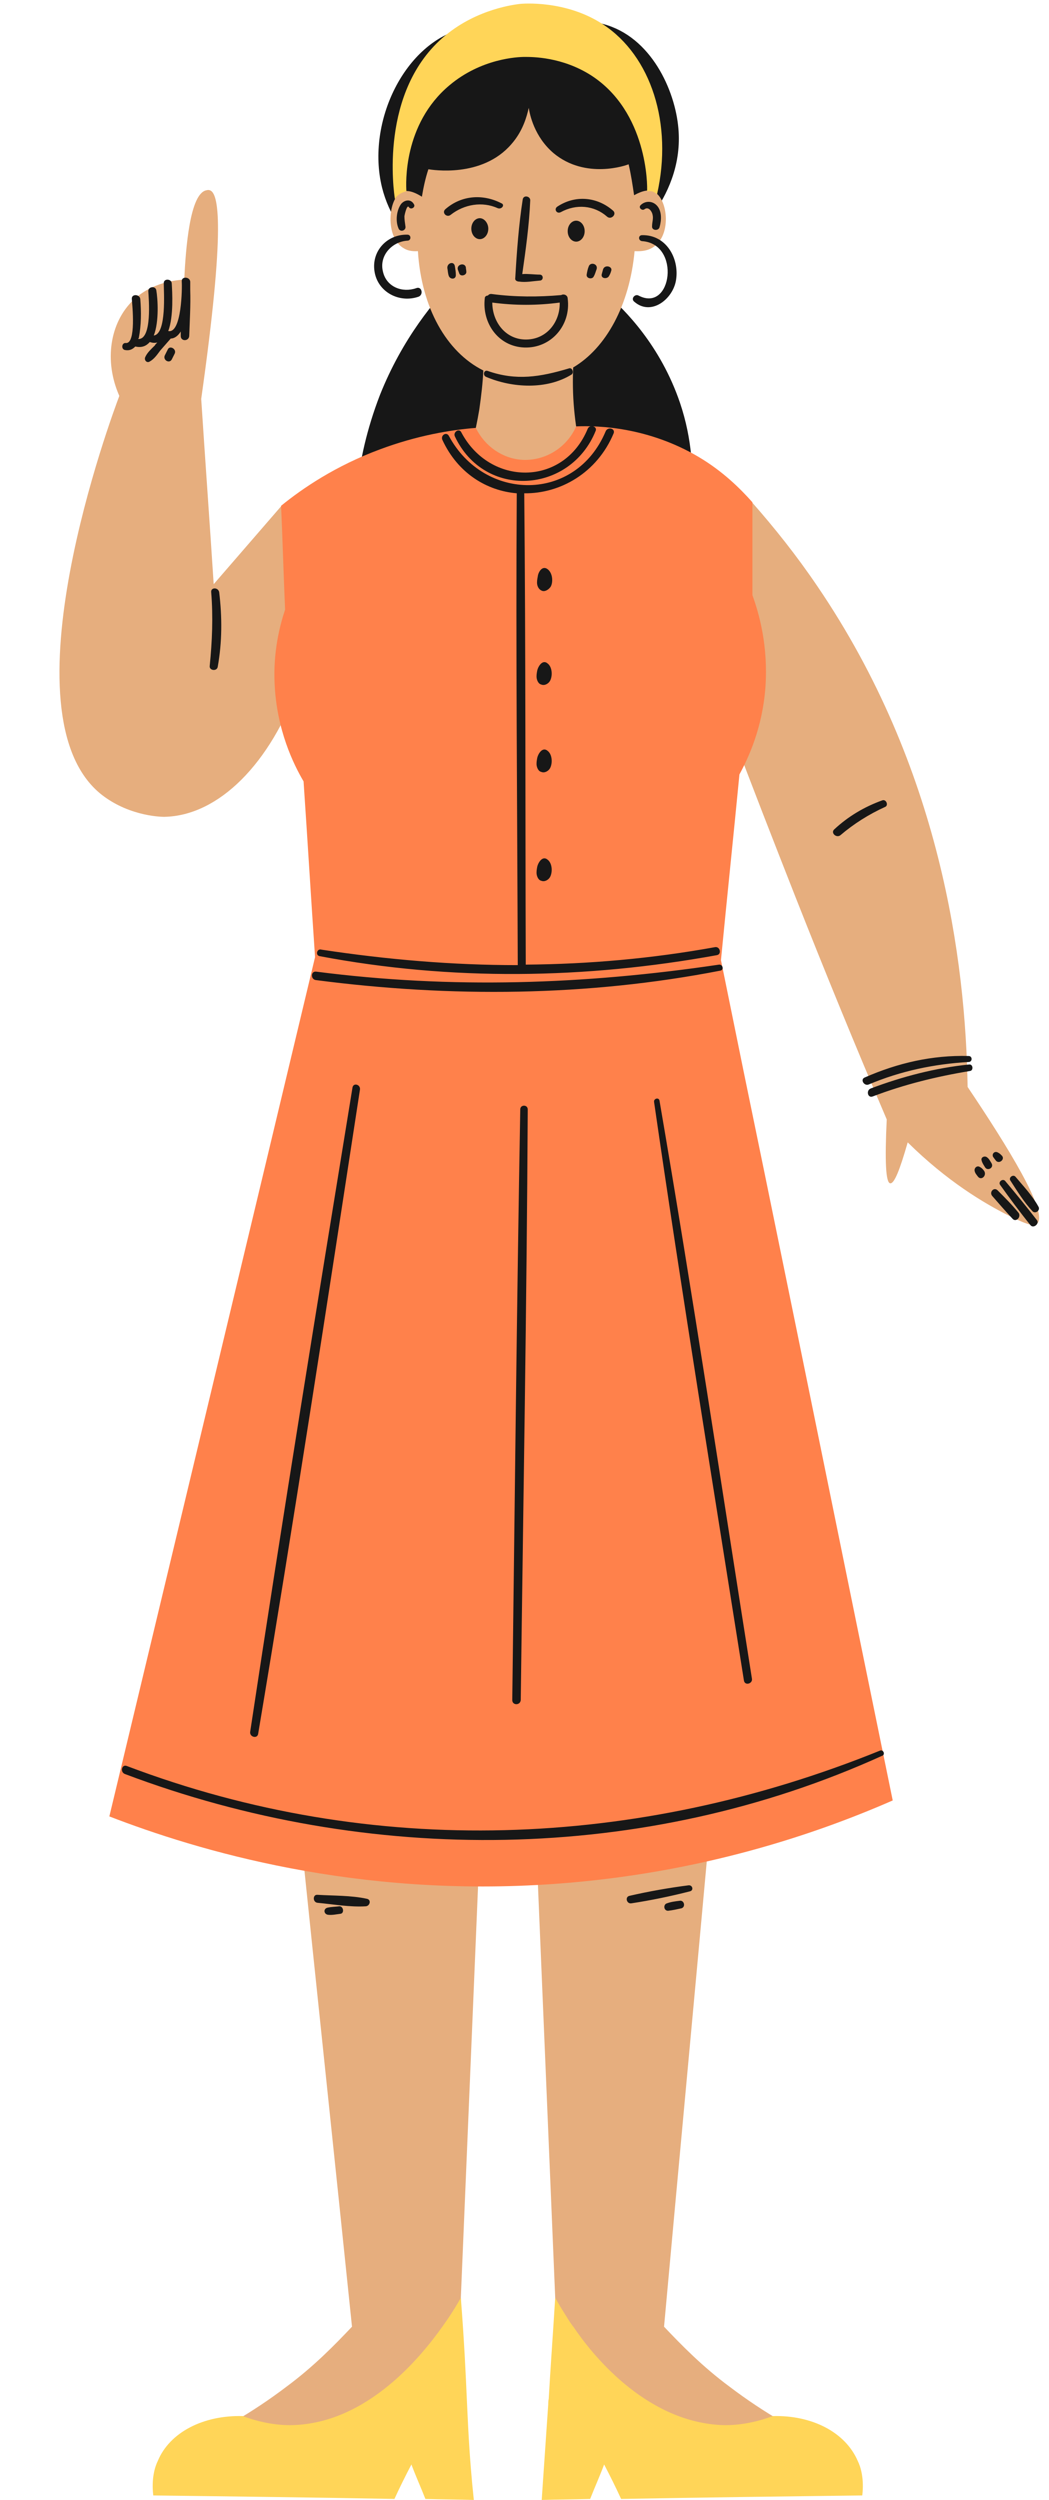
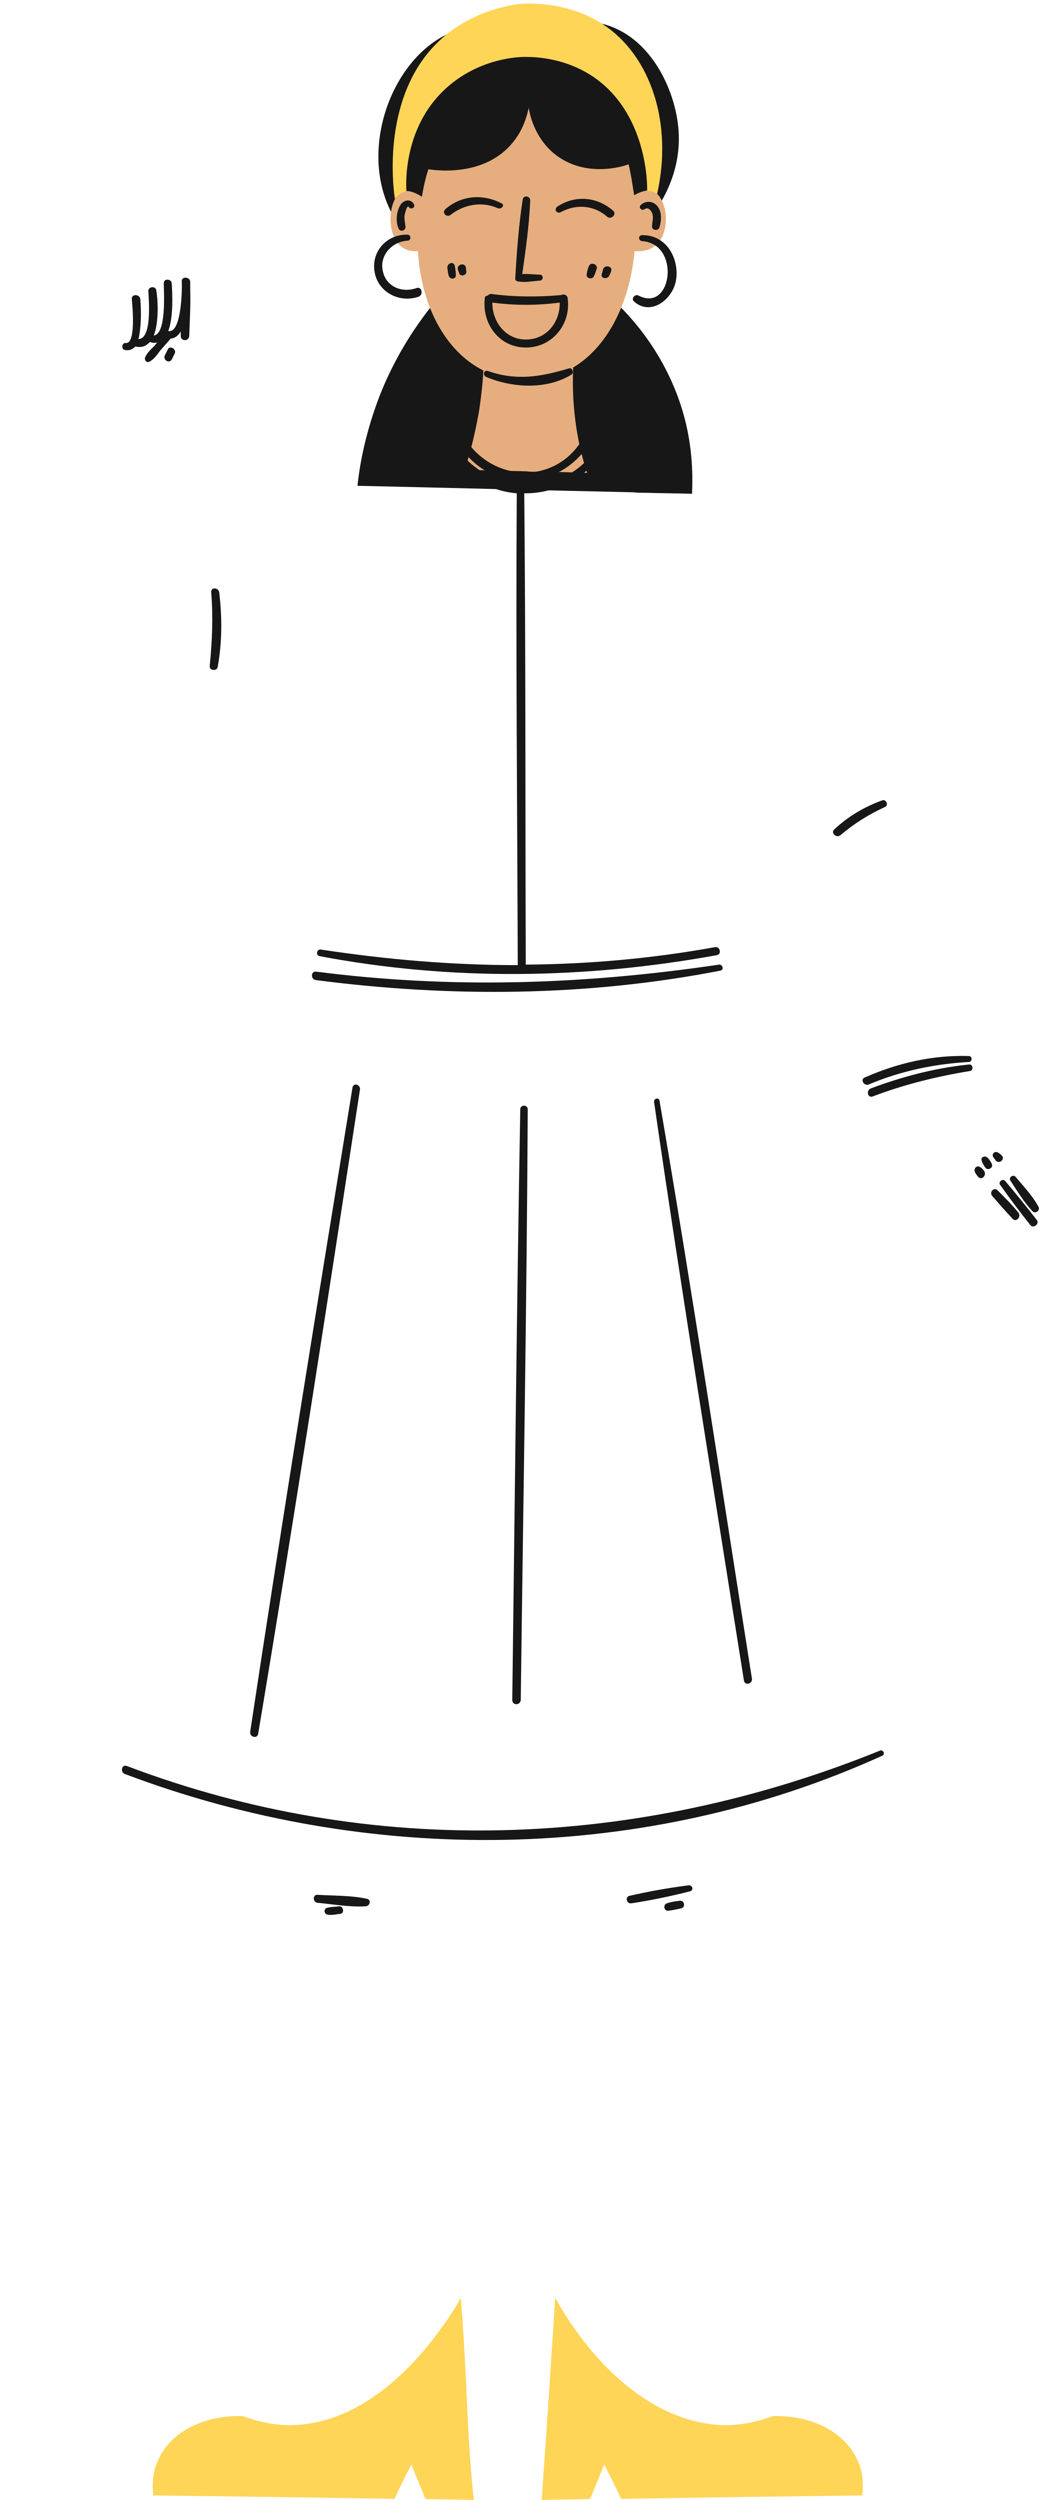
<svg xmlns="http://www.w3.org/2000/svg" fill="#000000" height="500.7" preserveAspectRatio="xMidYMid meet" version="1" viewBox="-11.9 -0.7 210.1 500.7" width="210.1" zoomAndPan="magnify">
  <g id="change1_1">
-     <path d="M98.9,488.3c0.1-9.6,0.3-19.2,0.4-28.8l-3.8-90.8c11.7-1.9,23.3-3.9,35-5.8c-3.1,34.1-6.3,68.3-9.4,102.4 c3.5,3.7,7.7,8,13.1,12c7.1,5.4,13.9,9.1,19.5,11.7C135.4,488.8,117.2,488.6,98.9,488.3z M48,363.6c3.5,33.9,7.1,67.8,10.6,101.7 c-3.5,3.7-7.7,8-13.1,12c-7.1,5.4-13.9,9.1-19.5,11.7c18.3-0.2,36.5-0.4,54.8-0.7c-0.1-9.6-0.3-19.2-0.4-28.8l3.8-90.8 C72.1,367.1,60,365.3,48,363.6z" fill="#e6ae7e" />
-   </g>
+     </g>
  <g id="change2_1">
-     <path d="M114.9,97.9c-18.4-0.4-36.8-0.9-55.2-1.3c0.5-4.9,1.8-11.2,4.5-18.2c4.5-11.3,11-19.1,15.5-23.6 c-2.2-1.2-12.3-6.7-15.1-18C61.4,23.6,69.3,7.7,81,5c5.2-1.2,10,0.5,12.8,1.8c1.9-1.2,7.6-4.3,14.2-2.9c9.9,2,15,12.6,15.9,20.4 c1.7,14.3-10.2,23.7-10.9,24.2c-1.1,3.2-2.2,6.5-3.4,9.7c3.6,3.1,10.8,10.3,14.7,21.8c2.5,7.4,2.6,14,2.4,18.2 c-3-0.1-6.1-0.1-9.1-0.2 M117.6,98c-0.9,0-1.8,0-2.7-0.1" fill="#171717" />
+     <path d="M114.9,97.9c-18.4-0.4-36.8-0.9-55.2-1.3c0.5-4.9,1.8-11.2,4.5-18.2c4.5-11.3,11-19.1,15.5-23.6 c-2.2-1.2-12.3-6.7-15.1-18C61.4,23.6,69.3,7.7,81,5c5.2-1.2,10,0.5,12.8,1.8c1.9-1.2,7.6-4.3,14.2-2.9c9.9,2,15,12.6,15.9,20.4 c1.7,14.3-10.2,23.7-10.9,24.2c-1.1,3.2-2.2,6.5-3.4,9.7c3.6,3.1,10.8,10.3,14.7,21.8c2.5,7.4,2.6,14,2.4,18.2 c-3-0.1-6.1-0.1-9.1-0.2 c-0.9,0-1.8,0-2.7-0.1" fill="#171717" />
  </g>
  <g id="change1_2">
    <path d="M93.5,93.7c-4.1-0.1-8.2-0.2-12.3-0.3c1-3.2,2.1-7.3,2.9-12.1c0.4-2.8,0.7-5.4,0.8-7.8 c-7.4-3.7-12.4-12.6-13.1-23.9c-1.3,0.1-2.2-0.2-2.7-0.5c-4-2.1-3.3-10.3-0.4-11.4c0.8-0.3,2-0.2,3.9,1c0.3-1.8,0.7-3.7,1.3-5.5 c0.7,0.1,10.7,1.8,16.6-5c2.3-2.6,3.1-5.5,3.5-7.3c0.2,1.3,1.1,5.8,5,9.1c6.4,5.3,14.6,2.4,15,2.2c0.5,2.1,0.8,4.2,1.1,6.2 c1.8-1,3-1.1,3.8-0.8c3.1,1.3,3.9,9.4-0.5,11.5c-0.6,0.3-1.6,0.6-3.2,0.5c-1,10.8-5.7,19.4-12.3,23.3c-0.1,2.5-0.1,5.3,0.2,8.5 c0.5,5.4,1.6,9.7,2.6,12.6c-3.2-0.1-6.3-0.2-9.5-0.2 M96.2,93.8c-0.9,0-1.8,0-2.7-0.1" fill="#e6ae7e" />
  </g>
  <g id="change1_3">
-     <path d="M138.8,100c4.4,5,8.8,10.5,13,16.7c24.7,36.3,29.7,75,30.1,100.3c8,11.9,16.3,25.3,13.9,27.4 c-0.5,0.5-1.6,0.4-5.6-1.6c-5-2.5-12.4-6.9-20.3-14.7c-1.6,5.6-2.7,8.3-3.5,8.2c-0.9-0.1-1.1-4.4-0.7-12.8 c-6.2-14.5-12.3-29.4-18.3-44.6c-4.4-11.2-8.7-22.2-12.8-33.1C136,130.5,137.4,115.3,138.8,100z M44.4,100.7 c-4.5,5.2-9,10.4-13.5,15.6c-0.8-12.4-1.7-24.8-2.5-37.1c4.9-34.6,3.5-41.3,1.7-41.8c-0.3-0.1-0.6,0-0.6,0 c-3.4,0.5-4.2,11.8-4.5,17.9c-1.6,0.1-6.4,0.5-10.2,4.1c-4.7,4.5-5.9,12.2-2.8,19.2c-1.3,3.4-23.9,63.9-3.5,79.9 c5.8,4.5,12.5,4.4,12.5,4.4c10.9-0.2,21.3-10.7,27-26.8c1-11.1,2.1-22.1,3.1-33.2L44.4,100.7z" fill="#e6ae7e" />
-   </g>
+     </g>
  <g id="change3_1">
-     <path d="M141.2,234.1c8.6,41.9,17.1,83.9,25.7,125.8c-15.3,6.7-38.4,14.6-67.5,16.7c-40,2.9-71.8-6.7-89.4-13.5 C23.7,305.9,37.5,248.4,51.2,191c-0.8-11.7-1.5-23.4-2.3-35.2c-2-3.4-5.4-10.3-5.8-19.6c-0.3-6.3,1-11.5,2.1-14.8 c-0.3-6.9-0.5-13.8-0.8-20.8c4.3-3.5,10.9-8,19.8-11.3c7.5-2.8,14.2-3.9,19.2-4.3c1.8,3.7,5.4,6.2,9.4,6.4c4.5,0.2,8.8-2.4,10.7-6.7 c4.6-0.2,14.5,0.2,24.5,6.1c4.9,2.9,8.4,6.4,10.8,9.1c0,6.2,0,12.4,0,18.6c1.3,3.6,3.2,10.1,2.6,18.5c-0.6,8.1-3.4,14.1-5.2,17.4 c-1.2,12.4-2.5,24.8-3.7,37.2c1.5,7.4,3,14.7,4.5,22.1 M137,213.7c1.4,6.8,2.8,13.6,4.2,20.4" fill="#ff814b" />
-   </g>
+     </g>
  <g id="change4_1">
    <path d="M159.9,492.2c0.6,1.2,1.3,3.6,0.9,6.9c-16.1,0.2-32.2,0.4-48.3,0.7c-1.1-2.4-2.2-4.6-3.4-6.9 c-0.9,2.4-1.9,4.6-2.8,6.9c-3.2,0.1-6.5,0.1-9.7,0.2c0.2-3.2,1-14.5,1.3-19.1c0-0.1,0-0.8,0.1-1.1c0.3-5.5,0.8-12.3,1.3-20.3 c0.7,1.3,1.7,2.9,2.9,4.8c0,0,0.4,0.6,0.8,1.1c3.3,4.9,14,18.8,29.5,19.6c2.2,0.1,5.8-0.1,10.4-1.8 C150.7,483,157.4,486.4,159.9,492.2z M19.7,492.2c-0.6,1.2-1.3,3.6-0.9,6.9c16.1,0.2,32.2,0.4,48.3,0.7c1.1-2.4,2.2-4.6,3.4-6.9 c0.9,2.4,1.9,4.6,2.8,6.9c3.2,0.1,6.5,0.1,9.7,0.2c0,0,0,0,0,0c-1-9.4-1.2-16.4-1.4-20.2c-0.2-4.6-0.5-11.3-1.2-20.3 c-0.6,1.1-1.6,2.8-3,4.8c-3,4.3-14.1,20-30.3,20.7c-2.2,0.1-5.8-0.1-10.4-1.8C28.9,483,22.1,486.4,19.7,492.2z M68.1,38.2 c0.6-0.4,1.1-0.5,1.4-0.6c-0.1-1.4-0.7-13.4,8.6-21.2c6.4-5.4,13.7-5.7,15.1-5.7c1.6,0,7.5,0,13.3,3.7c11.3,7.3,11.3,22.1,11.2,23.2 c0.2,0,0.7-0.1,1.2,0.1c0.4,0.2,0.7,0.4,0.8,0.5c3.2-14.1-1.2-27.7-10.8-34C101.5-0.7,92.8,0,92.1,0.1C91.4,0.2,83.8,1,77.3,6.4 C63.9,17.5,67,37.9,67.2,39.2C67.3,39,67.6,38.5,68.1,38.2z" fill="#ffd558" />
  </g>
  <g id="change2_2">
-     <path d="M85.9,45.1c0,1.2-0.8,2.1-1.7,2.1c-0.9,0-1.7-0.9-1.7-2.1c0-1.2,0.8-2.1,1.7-2.1S85.9,44,85.9,45.1z M103.5,43.5c-0.9,0-1.7,0.9-1.7,2.1c0,1.2,0.8,2.1,1.7,2.1c0.9,0,1.7-0.9,1.7-2.1S104.4,43.5,103.5,43.5z" fill="#171717" />
-   </g>
+     </g>
  <g id="change2_3">
    <path d="M67.9,45c-0.6-1.4-0.4-3.5,0.5-4.8c0.7-0.9,2-1.1,2.6,0c0.4,0.6-0.6,1.2-1,0.6c-0.4-0.7-0.9,1.7-0.9,1.8 c0,0.7,0.1,1.3,0.2,2C69.5,45.5,68.2,45.9,67.9,45z M26.2,55.7c-0.1-1-1.8-1.1-1.7,0c0.1,1.2,0,10.5-2.7,9.9 c1.1-2.9,0.8-7.9,0.7-9.5c0-1-1.7-1.1-1.6,0c0,1.5,0.6,10.1-2,10.4c1.1-2.8,0.8-7.4,0.5-9.1c-0.2-0.9-1.6-0.7-1.6,0.2 c0.1,1.5,0.8,9.7-2,9.6c0-0.1,0-0.1,0.1-0.2c0.5-2.6,0.5-5.2,0.3-7.8c-0.1-1-1.8-1.1-1.7,0c0.1,1.2,0.9,9-1.2,8.8 c-0.8-0.1-1,1.2-0.2,1.4c1,0.2,1.6-0.2,2.1-0.7l0,0c1.3,0.3,2.2-0.1,2.9-0.9c0.6,0.2,1,0.2,1.5,0.1c-0.2,0.2-0.4,0.4-0.5,0.6 c-0.7,0.7-1.5,1.4-1.9,2.3c-0.3,0.6,0.3,1.3,0.9,0.9c0.9-0.5,1.5-1.4,2.1-2.2c0.7-0.8,1.4-1.6,2.1-2.4c0.8,0,1.5-0.6,2-1.4 c0,0.3,0,0.6,0,0.9c0,1.1,1.6,1.1,1.7,0c0.1-3.1,0.3-6.1,0.2-9.2C26.2,56.7,26.2,56.1,26.2,55.7z M21.7,69.3 c-0.2,0.4-0.4,0.8-0.6,1.2c-0.4,0.9,0.9,1.7,1.4,0.8c0.2-0.4,0.4-0.8,0.6-1.2C23.5,69.2,22.1,68.4,21.7,69.3z M189.4,235.8 c-0.5-0.5-1.4,0.2-1,0.8c2,2.8,4,5.5,6.1,8.1c0.6,0.7,1.8-0.3,1.3-1C193.7,241,191.6,238.4,189.4,235.8z M194.9,241.9 c0.6,0.6,1.6-0.2,1.2-0.9c-1.2-2.2-3-4.1-4.6-6c-0.5-0.6-1.5,0.2-1,0.8C191.8,237.8,193.2,240.1,194.9,241.9z M187.9,237.7 c-0.7-0.7-1.7,0.3-1.1,1.1c1.3,1.5,2.7,3.1,4.1,4.6c0.7,0.8,1.8-0.4,1.2-1.2C190.8,240.6,189.3,239.1,187.9,237.7z M184.3,233 c-0.5-0.3-1.1,0.2-1,0.8c0.1,0.5,0.4,0.8,0.7,1.2c0.7,0.8,1.8-0.3,1.2-1.2C184.9,233.4,184.7,233.2,184.3,233z M186.7,232.3 c-0.3-0.5-0.5-0.9-0.9-1.2c-0.5-0.4-1.3,0-1.1,0.6c0.1,0.5,0.4,0.9,0.7,1.4C185.9,233.9,187.2,233.2,186.7,232.3z M187.6,231.8 c0.7,0.7,1.9-0.4,1.1-1.1c-0.3-0.3-0.4-0.4-0.8-0.6c-0.6-0.3-1.2,0.3-0.9,0.9C187.2,231.3,187.3,231.4,187.6,231.8z M182.2,212.5 c-6.8,0.7-13.3,2.4-19.7,4.8c-1,0.4-0.6,2,0.4,1.6c6.3-2.4,12.8-4,19.5-5.1C183.1,213.7,183,212.4,182.2,212.5z M182.1,212 c0.8,0,0.8-1.2,0-1.2c-7.3-0.2-14.2,1.4-20.8,4.3c-1,0.4-0.1,1.8,0.8,1.4C168.5,213.8,175.2,212.4,182.1,212z M71.5,57 c-2.8,1-6-0.2-6.7-3.3c-0.8-3.2,1.8-6,4.9-6.2c0.8,0,0.8-1.2,0-1.2c-4-0.1-7.2,3.2-6.6,7.3c0.6,4.2,5,6.5,8.9,5.1 C73,58.2,72.5,56.6,71.5,57z M117.2,41.2c0.8-0.6,1.5,0.5,1.6,1.1c0.2,0.8-0.1,1.5-0.1,2.3c-0.1,0.9,1.3,1,1.5,0.2 c0.4-1.4,0.5-3.3-0.6-4.4c-0.9-0.9-2.3-0.9-3.2,0C115.9,40.9,116.7,41.6,117.2,41.2z M123.5,55.4c0.7-4.4-2-9.1-6.8-9 c-0.8,0-0.8,1.1,0,1.2c7.8,0.5,6,14.4-0.7,10.9c-0.7-0.4-1.6,0.6-0.9,1.2C118.5,62.7,122.9,59.2,123.5,55.4z M164.8,159.6 c-3.6,1.3-6.8,3.2-9.6,5.8c-0.8,0.7,0.4,1.8,1.2,1.2c2.7-2.3,5.7-4.2,9-5.7C166.1,160.6,165.6,159.3,164.8,159.6z M61.6,379.6 c-3.2-0.7-6.7-0.6-9.9-0.8c-1-0.1-1,1.5,0,1.6c3.2,0.3,6.5,0.9,9.7,0.7C62.2,381,62.5,379.8,61.6,379.6z M56.1,381.1 c-0.8,0.1-1.7,0.1-2.5,0.3c-0.8,0.3-0.6,1.3,0.2,1.4s1.7-0.1,2.5-0.2C57.1,382.5,56.9,381.1,56.1,381.1z M126,376.9 c-3.9,0.5-7.9,1.2-11.8,2.1c-1,0.2-0.6,1.7,0.4,1.5c3.9-0.6,7.8-1.4,11.7-2.4C127.1,377.9,126.8,376.8,126,376.9z M124.2,380 c-0.8,0.1-1.7,0.2-2.5,0.5c-0.8,0.2-0.7,1.5,0.2,1.5c0.9-0.1,1.8-0.3,2.7-0.5C125.5,381.2,125.1,379.8,124.2,380z M102,73.1 c-5.7,1.7-10.5,2.5-16.2,0.5c-0.8-0.3-1.1,0.9-0.3,1.2c5.2,2.2,12.1,2.6,17.1-0.5C103.1,73.9,102.7,72.8,102,73.1z M92.1,55.7 c1.3,0.2,2.8-0.1,4.1-0.2c0.8,0,0.8-1.2,0-1.2c-1.1,0-2.4-0.2-3.5-0.1c0.7-4.9,1.4-9.9,1.6-14.8c0-0.8-1.3-1.1-1.5-0.2 C92,44.3,91.6,49.8,91.3,55C91.2,55.5,91.7,55.7,92.1,55.7z M88.5,40c-3.7-1.9-8-1.6-11.2,1.2c-0.8,0.7,0.3,1.8,1.1,1.1 c2.7-2.1,6.3-2.7,9.4-1.3C88.6,41.3,89.3,40.3,88.5,40z M99.7,40.7c-0.7,0.5-0.1,1.5,0.7,1.1c3.1-1.7,6.7-1.4,9.3,0.9 c0.8,0.7,2-0.5,1.2-1.2C107.7,38.7,103.3,38.3,99.7,40.7z M100.5,58.4c0.5-0.3,1.3,0,1.3,0.7c0.7,5.3-3.3,10-8.7,9.8 c-5.2-0.2-8.5-4.9-7.9-9.9c0-0.3,0.3-0.5,0.6-0.5c0.2-0.2,0.4-0.4,0.9-0.3C91.3,58.8,95.9,58.8,100.5,58.4z M100.2,59.9 c-4.5,0.6-9,0.6-13.5,0c0,3.9,2.7,7.5,6.9,7.4C97.7,67.2,100.3,63.7,100.2,59.9z M30.4,117.9c0.4,5,0.2,9.8-0.3,14.8 c-0.1,0.9,1.4,1.1,1.6,0.2c0.9-5,0.9-10,0.3-15C31.8,116.9,30.3,116.9,30.4,117.9z M77.7,53c0.1,0.5,0.1,1.1,0.3,1.6 c0.3,0.7,1.4,0.7,1.4-0.2c0-0.6-0.1-1.2-0.2-1.8C79,51.5,77.6,52,77.7,53z M79.8,53.3c0.1,0.3,0.2,0.5,0.3,0.8 c0.3,0.7,1.5,0.3,1.4-0.4c0-0.3-0.1-0.6-0.1-0.9C81.1,51.8,79.5,52.3,79.8,53.3z M106,52.7c-0.2,0.5-0.3,1-0.4,1.6 c-0.1,0.8,1.1,1,1.4,0.4c0.3-0.5,0.4-1,0.6-1.5C107.9,52.1,106.3,51.7,106,52.7z M108.9,53.2c-0.1,0.4-0.2,0.7-0.3,1.1 c-0.1,0.8,1,0.9,1.4,0.4c0.2-0.3,0.4-0.7,0.5-1.1C110.9,52.7,109.3,52.2,108.9,53.2z" fill="#171717" />
  </g>
  <g id="change5_1">
-     <path d="M97.9,113.4c0.9,0.8,1,2.5,0.5,3.4c-0.4,0.6-1.2,1.1-1.8,0.8c-0.5-0.2-0.8-0.7-0.9-1.2s0-1.1,0.1-1.6 C95.9,113.8,96.8,112.4,97.9,113.4z M95.7,133.6c-0.1,0.5-0.2,1.1-0.1,1.6s0.4,1.1,0.9,1.2c0.7,0.3,1.5-0.2,1.8-0.8 c0.5-1,0.4-2.7-0.5-3.4C96.8,131.3,95.9,132.7,95.7,133.6z M95.7,151.1c-0.1,0.5-0.2,1.1-0.1,1.6s0.4,1.1,0.9,1.2 c0.7,0.3,1.5-0.2,1.8-0.8c0.5-1,0.4-2.7-0.5-3.4C96.8,148.8,95.9,150.2,95.7,151.1z M95.7,172.9c-0.1,0.5-0.2,1.1-0.1,1.6 s0.4,1.1,0.9,1.2c0.7,0.3,1.5-0.2,1.8-0.8c0.5-1,0.4-2.7-0.5-3.4C96.8,170.6,95.9,172,95.7,172.9z" fill="#171717" />
-   </g>
+     </g>
  <g id="change5_2">
    <path d="M79.2,86.7c-0.4-0.9,0.9-1.7,1.3-0.8c5.7,10.8,20.5,10.9,25.3-0.7c0.4-1,2-0.5,1.6,0.4 C102.3,98.2,85.1,99.3,79.2,86.7z M52.1,190.8c26.4,5,53.2,4.6,79.6-0.2c1-0.2,0.6-1.8-0.4-1.6c-12.7,2.3-25.3,3.4-37.9,3.5 c-0.1-31.5,0-62.9-0.3-94.4c7.2,0.1,14.6-4.1,17.9-12c0.4-1-1.2-1.4-1.6-0.4c-6,14.3-24.3,14.1-31.4,0.9c-0.5-0.9-1.7-0.1-1.3,0.8 c3.1,6.7,8.9,10.2,14.9,10.7c-0.2,31.5,0.1,63,0.2,94.5c-13.1,0-26.1-1.1-39.3-3.1C51.6,189.2,51.2,190.6,52.1,190.8z M51.4,195.6 c26.9,3.5,54.3,3.3,81-1.9c0.8-0.2,0.4-1.3-0.3-1.2c-27,4-53.6,4.9-80.7,1.4C50.3,193.8,50.3,195.5,51.4,195.6z M164.4,349.9 c-48.6,19.7-101.6,21.8-150.9,3.1c-1-0.4-1.4,1.2-0.4,1.6c48.7,18.4,104.1,18,151.8-3.7C165.4,350.6,165,349.7,164.4,349.9z M39.8,346.6c7.2-43,13.8-86,20.4-129.1c0.1-1-1.3-1.4-1.5-0.4c-7,43-14,86-20.5,129.1C38.1,347.2,39.6,347.6,39.8,346.6z M92.3,221.5c-0.7,39.4-1.1,78.9-1.6,118.3c0,1.1,1.6,1.1,1.7,0c0.5-39.4,1.2-78.9,1.4-118.3C93.8,220.5,92.3,220.5,92.3,221.5z M119.1,220c5.6,38.7,11.9,77.3,18,115.9c0.2,1.1,1.8,0.6,1.6-0.4c-6.1-38.6-11.9-77.2-18.5-115.7C120.1,219,119,219.3,119.1,220z" fill="#171717" />
  </g>
</svg>